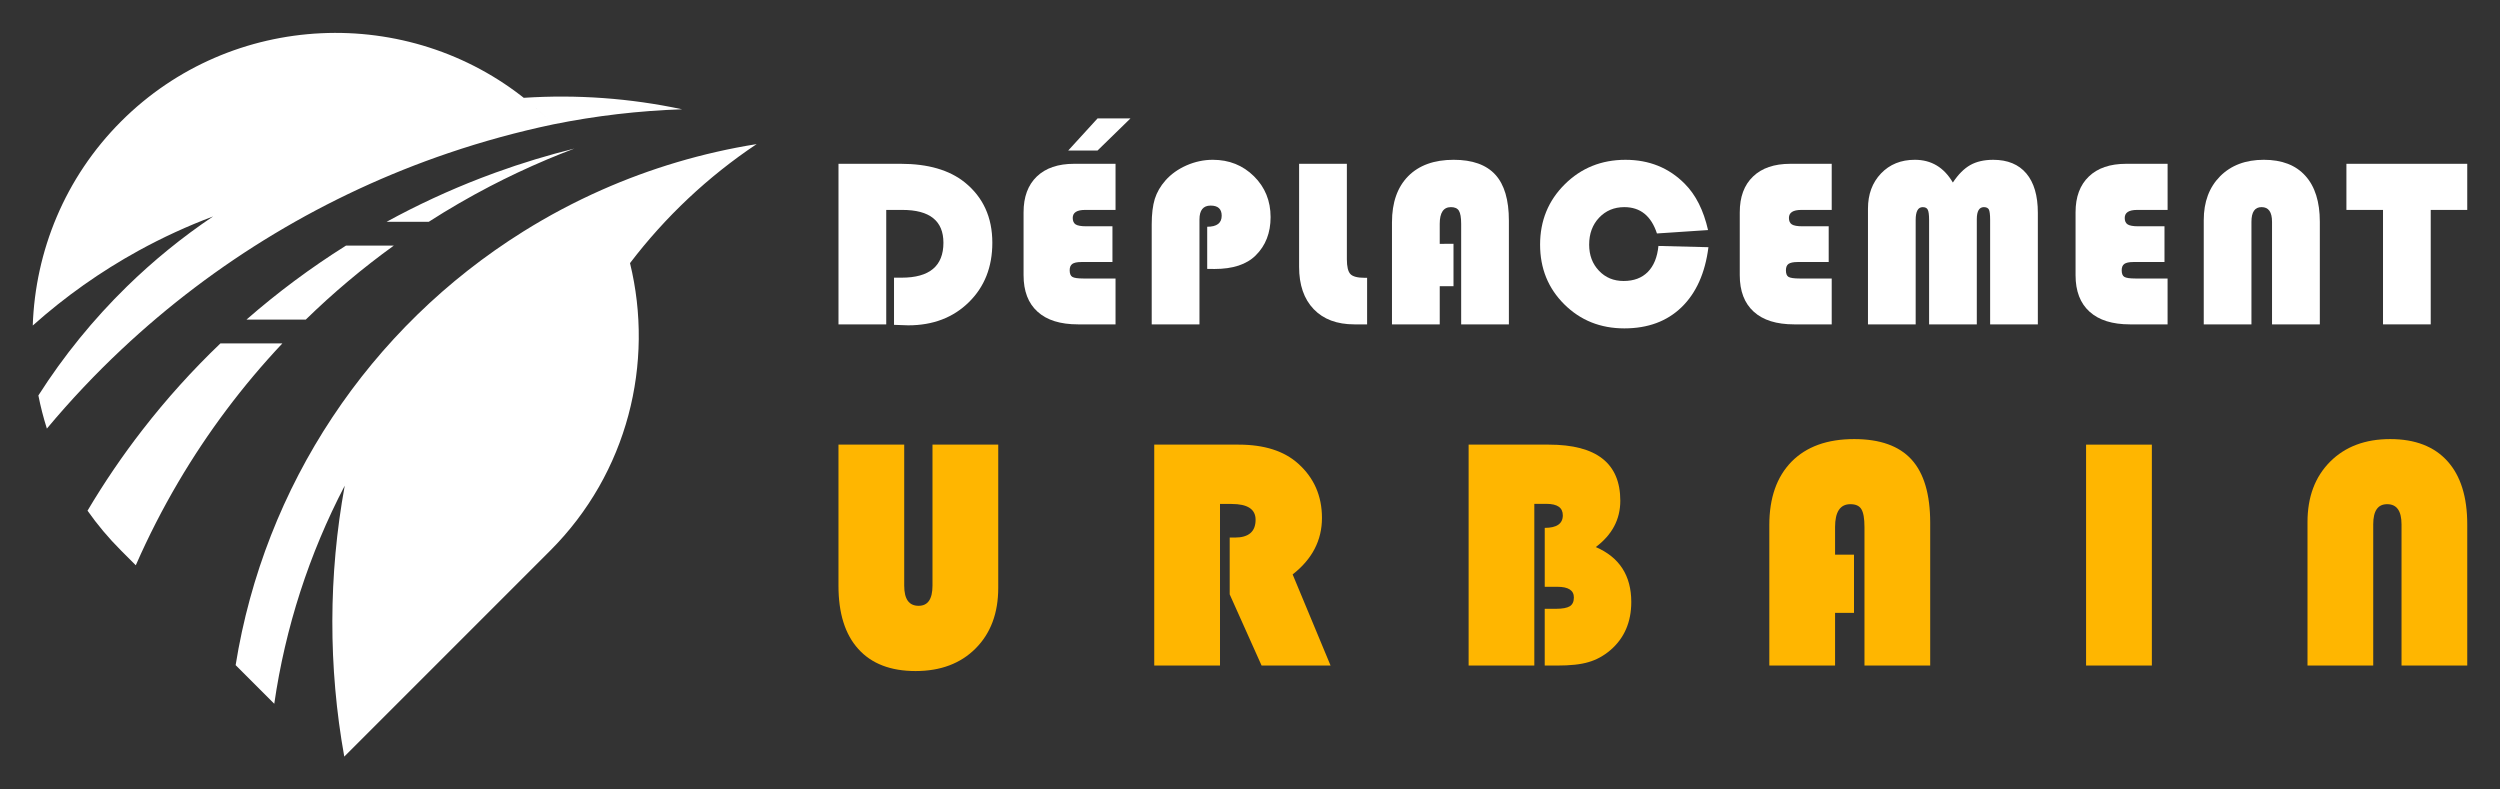
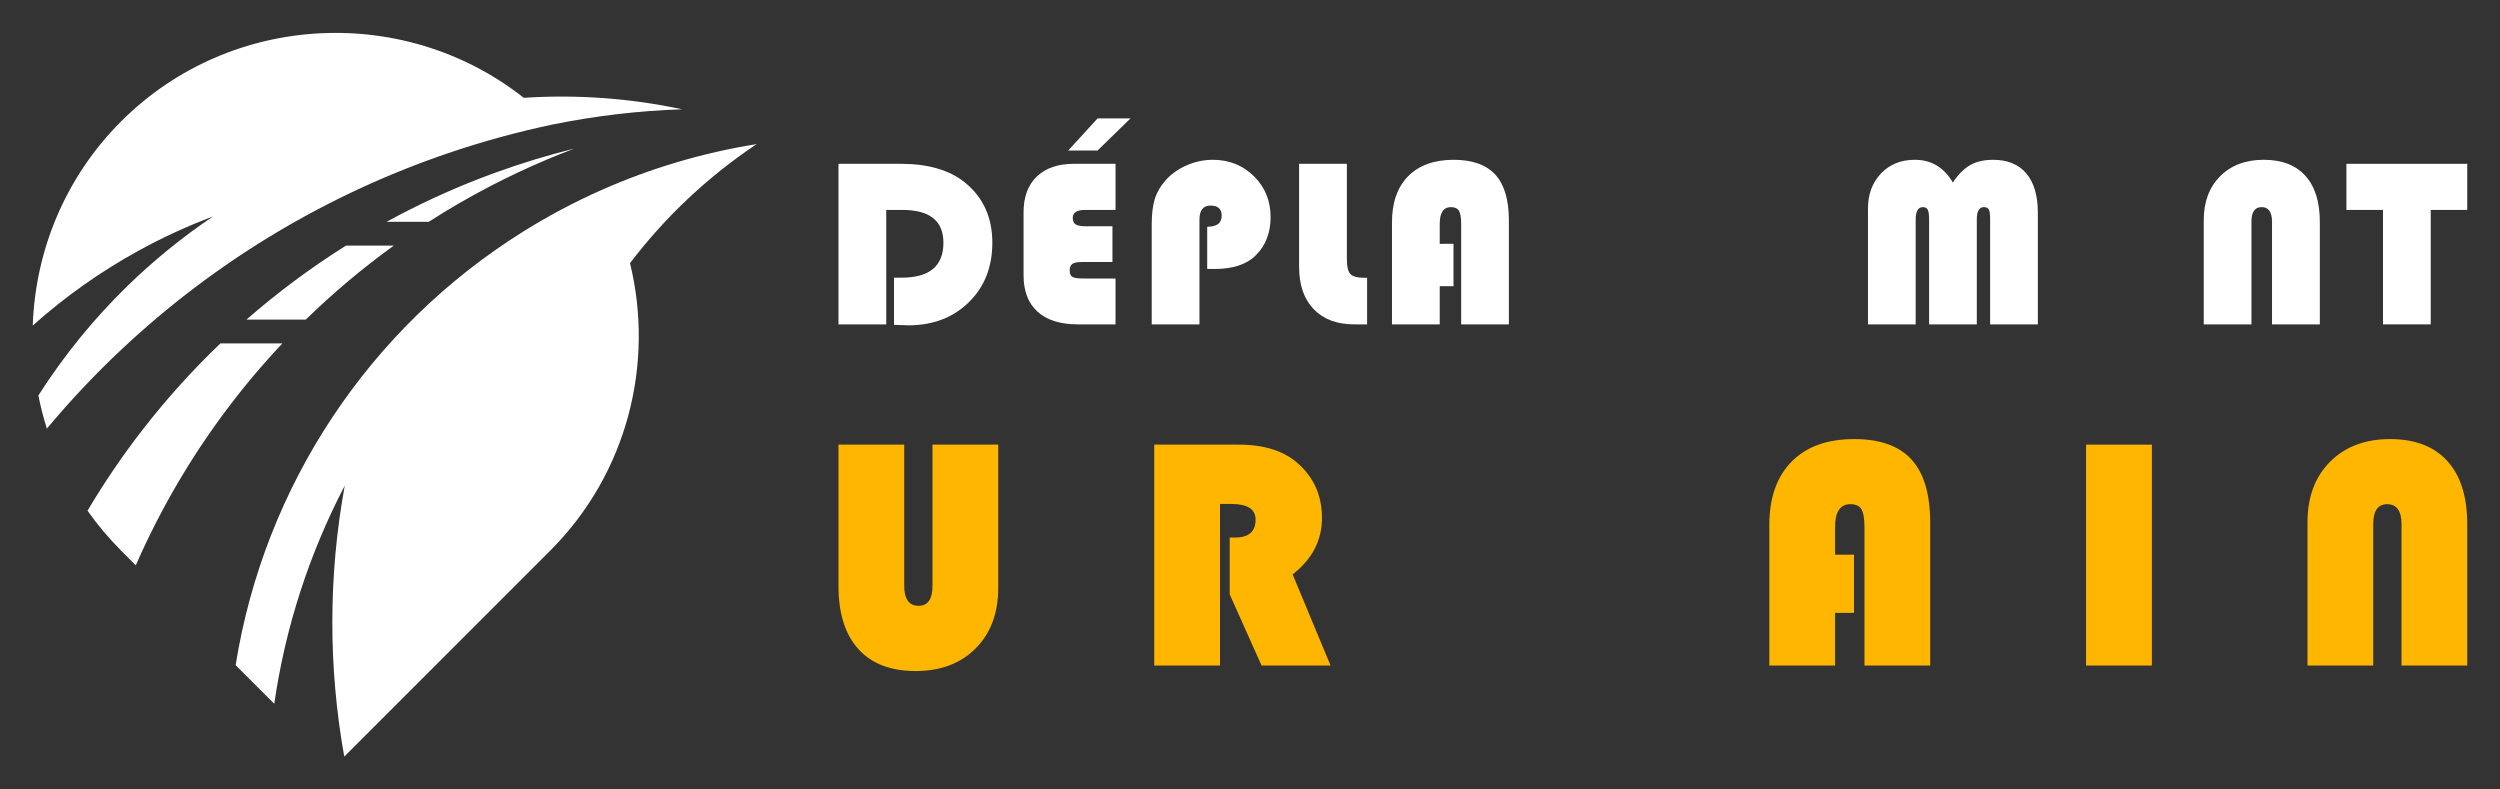
<svg xmlns="http://www.w3.org/2000/svg" version="1.1" id="Calque_1" x="0px" y="0px" width="190px" height="60px" viewBox="0 0 190 60" enable-background="new 0 0 190 60" xml:space="preserve">
  <rect x="0" y="0" width="190" height="60" fill="#333333" stroke="none" />
  <g>
    <path fill-rule="evenodd" clip-rule="evenodd" fill="#FFFFFF" d="M47.881,19.998c2.675-3.514,5.923-6.576,9.626-9.047   c-4.131,0.662-8.081,1.847-11.781,3.484c-2.065,0.915-4.054,1.971-5.95,3.156C28.046,24.917,20.09,36.934,17.908,50.55l2.936,2.936   c0.838-5.787,2.651-11.396,5.356-16.575c-1.244,6.789-1.256,13.796-0.036,20.59L41.82,41.844   C47.716,35.948,49.737,27.585,47.881,19.998 M13.547,36.646c2.244-3.813,4.901-7.348,7.912-10.546h-4.708   c-2.128,2.035-4.108,4.23-5.922,6.57c-1.512,1.949-2.907,4-4.177,6.141c0.749,1.066,1.6,2.081,2.551,3.032l1.117,1.118   C11.273,40.784,12.352,38.676,13.547,36.646z M18.729,24.292h4.507c2.086-2.034,4.322-3.915,6.692-5.625h-3.634   C23.627,20.341,21.097,22.223,18.729,24.292z M41.603,12.109c0.677-0.285,1.36-0.557,2.05-0.818   c-0.999,0.248-1.988,0.521-2.967,0.818c-1.03,0.313-2.048,0.652-3.054,1.018c-0.354,0.129-0.708,0.262-1.06,0.396   c-2.479,0.955-4.882,2.07-7.193,3.335h3.205c1.503-0.966,3.053-1.864,4.646-2.694c0.689-0.358,1.387-0.704,2.092-1.037   C40.073,12.773,40.834,12.434,41.603,12.109z M40.521,8.023c-0.147-0.125-0.296-0.25-0.445-0.372   C40.226,7.773,40.374,7.898,40.521,8.023z M41.82,9.227c-0.42-0.42-0.854-0.82-1.298-1.201C40.967,8.406,41.4,8.807,41.82,9.227z    M9.634,21.785c-2.542,2.486-4.798,5.26-6.717,8.27c0.168,0.849,0.383,1.688,0.646,2.518c1.774-2.126,3.669-4.134,5.672-6.015   c7.114-6.686,15.584-11.777,24.841-14.923c2.598-0.883,5.258-1.613,7.967-2.182c3.226-0.653,6.503-1.037,9.799-1.147   c-3.959-0.845-8.01-1.136-12.037-0.872c0.09,0.071,0.18,0.143,0.269,0.215c-9.036-7.355-22.462-6.83-30.87,1.578   c-4.283,4.284-6.521,9.869-6.714,15.513c2.46-2.196,5.158-4.104,8.044-5.69c1.817-0.998,3.709-1.869,5.661-2.602   C13.843,18.028,11.648,19.816,9.634,21.785z" />
    <g>
      <path fill="#FFFFFF" d="M67.354,15.954v8.698h-3.629V12.449h4.73c2.073,0,3.697,0.471,4.869,1.413    c1.395,1.127,2.093,2.657,2.093,4.587c0,1.848-0.596,3.354-1.787,4.521c-1.191,1.169-2.727,1.755-4.606,1.755    c-0.218,0-0.579-0.014-1.079-0.037v-3.585h0.58c2.115,0,3.175-0.885,3.175-2.654c0-1.662-1.041-2.495-3.12-2.495H67.354z" />
      <path fill="#FFFFFF" d="M84.546,17.198v2.716h-2.367c-0.322,0-0.551,0.051-0.682,0.143c-0.137,0.098-0.202,0.259-0.202,0.484    c0,0.256,0.067,0.423,0.205,0.504c0.135,0.08,0.416,0.121,0.841,0.121h2.439v3.486H81.93c-1.343,0-2.368-0.318-3.075-0.962    c-0.711-0.64-1.064-1.564-1.064-2.774v-4.781c0-1.169,0.334-2.074,1.006-2.72c0.671-0.643,1.614-0.966,2.829-0.966h3.155v3.505    h-2.314c-0.628,0-0.939,0.203-0.939,0.609c0,0.235,0.076,0.401,0.224,0.495c0.147,0.091,0.413,0.14,0.796,0.14H84.546z M85.915,9    l-2.502,2.44h-2.229L83.413,9H85.915z" />
      <path fill="#FFFFFF" d="M91.747,20.436v-3.203c0.734,0,1.101-0.278,1.101-0.838c0-0.516-0.281-0.77-0.841-0.77    c-0.563,0-0.848,0.351-0.848,1.053v7.975H87.53v-7.598c0-0.788,0.079-1.432,0.234-1.938c0.159-0.502,0.428-0.971,0.812-1.405    c0.429-0.484,0.966-0.864,1.607-1.146c0.646-0.281,1.31-0.422,1.992-0.422c1.241,0,2.284,0.42,3.127,1.252    c0.843,0.836,1.263,1.871,1.263,3.104c0,1.196-0.377,2.167-1.135,2.914c-0.691,0.685-1.732,1.028-3.127,1.028L91.747,20.436z" />
      <path fill="#FFFFFF" d="M98.732,12.449h3.63v7.252c0,0.564,0.089,0.943,0.272,1.131c0.182,0.188,0.543,0.281,1.078,0.281h0.188    v3.539h-0.965c-1.326,0-2.355-0.387-3.094-1.156c-0.74-0.773-1.109-1.844-1.109-3.215V12.449z" />
      <path fill="#FFFFFF" d="M110.466,18.53v3.219h-1.046v2.903h-3.63v-7.758c0-1.502,0.41-2.668,1.229-3.502    c0.82-0.829,1.971-1.248,3.457-1.248c1.429,0,2.486,0.379,3.172,1.135c0.686,0.751,1.027,1.915,1.027,3.49v7.883h-3.627v-7.642    c0-0.479-0.058-0.81-0.171-0.994s-0.316-0.275-0.607-0.275c-0.566,0-0.851,0.421-0.851,1.27v1.52H110.466z" />
-       <path fill="#FFFFFF" d="M126.04,18.692l3.801,0.095c-0.249,1.967-0.933,3.486-2.044,4.563c-1.11,1.071-2.557,1.607-4.348,1.607    c-1.816,0-3.337-0.611-4.562-1.828c-1.227-1.217-1.84-2.73-1.84-4.536c0-1.819,0.623-3.346,1.876-4.587    c1.245-1.238,2.787-1.861,4.613-1.861c1.801,0,3.306,0.609,4.507,1.824c0.839,0.841,1.426,2.012,1.769,3.516l-3.884,0.258    c-0.438-1.335-1.263-2.001-2.479-2.001c-0.776,0-1.411,0.269-1.919,0.804c-0.503,0.535-0.754,1.217-0.754,2.048    c0,0.8,0.248,1.458,0.742,1.978c0.494,0.524,1.118,0.783,1.879,0.783c0.771,0,1.383-0.229,1.838-0.688    C125.69,20.205,125.956,19.547,126.04,18.692z" />
-       <path fill="#FFFFFF" d="M138.981,17.198v2.716h-2.37c-0.323,0-0.547,0.051-0.686,0.143c-0.133,0.098-0.195,0.259-0.195,0.484    c0,0.256,0.063,0.423,0.199,0.504c0.141,0.08,0.422,0.121,0.843,0.121h2.438v3.486h-2.85c-1.343,0-2.368-0.318-3.075-0.962    c-0.707-0.64-1.063-1.564-1.063-2.774v-4.781c0-1.169,0.333-2.074,1.009-2.72c0.668-0.643,1.61-0.966,2.829-0.966h3.15v3.505    h-2.313c-0.624,0-0.939,0.203-0.939,0.609c0,0.235,0.076,0.401,0.228,0.495c0.145,0.091,0.413,0.14,0.793,0.14H138.981z" />
      <path fill="#FFFFFF" d="M141.966,24.652v-8.797c0-1.09,0.33-1.979,0.99-2.672c0.661-0.692,1.52-1.039,2.571-1.039    c1.253,0,2.212,0.576,2.89,1.729c0.411-0.622,0.854-1.063,1.322-1.328c0.474-0.266,1.054-0.4,1.746-0.4    c1.092,0,1.936,0.347,2.518,1.039s0.873,1.686,0.873,2.986v8.482h-3.626v-7.938c0-0.392-0.033-0.654-0.091-0.782    c-0.066-0.127-0.193-0.19-0.386-0.19c-0.352,0-0.536,0.306-0.536,0.91v8.001h-3.626v-7.938c0-0.388-0.034-0.645-0.102-0.778    c-0.063-0.129-0.189-0.194-0.382-0.194c-0.36,0-0.536,0.325-0.536,0.973v7.938H141.966z" />
-       <path fill="#FFFFFF" d="M164.501,17.198v2.716h-2.371c-0.322,0-0.547,0.051-0.679,0.143c-0.14,0.098-0.202,0.259-0.202,0.484    c0,0.256,0.065,0.423,0.205,0.504c0.135,0.08,0.416,0.121,0.837,0.121h2.445v3.486h-2.854c-1.343,0-2.361-0.318-3.075-0.962    c-0.709-0.64-1.065-1.564-1.065-2.774v-4.781c0-1.169,0.334-2.074,1.009-2.72c0.669-0.643,1.612-0.966,2.829-0.966h3.157v3.505    h-2.32c-0.623,0-0.938,0.203-0.938,0.609c0,0.235,0.075,0.401,0.227,0.495c0.145,0.091,0.414,0.14,0.794,0.14H164.501z" />
      <path fill="#FFFFFF" d="M167.485,24.652v-7.92c0-1.39,0.415-2.5,1.244-3.336c0.83-0.832,1.936-1.252,3.32-1.252    c1.38,0,2.429,0.406,3.16,1.219c0.731,0.809,1.098,1.975,1.098,3.494v7.795h-3.633v-7.795c0-0.744-0.263-1.116-0.794-1.116    c-0.516,0-0.77,0.372-0.77,1.116v7.795H167.485z" />
      <path fill="#FFFFFF" d="M184.735,15.954v8.698h-3.626v-8.698h-2.781v-3.505h9.183v3.505H184.735z" />
    </g>
    <g>
      <g>
        <path fill="#FFB600" d="M75.866,33.792V44.68c0,1.917-0.572,3.45-1.718,4.6C73.009,50.427,71.48,51,69.582,51     c-1.896,0-3.348-0.561-4.349-1.675c-1.009-1.113-1.509-2.715-1.509-4.809V33.792h4.996v10.714c0,1.028,0.362,1.535,1.094,1.535     c0.703,0,1.055-0.507,1.055-1.535V33.792H75.866z" />
        <path fill="#FFB600" d="M92.72,38.301v12.28h-4.998V33.792h6.412c1.95,0,3.464,0.481,4.538,1.453     c1.2,1.079,1.797,2.456,1.797,4.117c0,1.701-0.74,3.134-2.228,4.294l2.882,6.925H95.88l-2.423-5.409v-4.317h0.393     c1.05,0,1.575-0.452,1.575-1.354c0-0.8-0.609-1.2-1.822-1.2H92.72z" />
-         <path fill="#FFB600" d="M111.613,33.792h6.099c3.623,0,5.431,1.419,5.431,4.264c0,1.417-0.618,2.582-1.862,3.52     c1.798,0.778,2.696,2.171,2.696,4.172c0,1.531-0.529,2.754-1.588,3.664c-0.514,0.437-1.07,0.739-1.659,0.907     c-0.594,0.181-1.388,0.263-2.385,0.263h-0.946v-4.313h0.844c0.499,0,0.854-0.067,1.06-0.193s0.312-0.355,0.312-0.667     c0-0.548-0.424-0.813-1.258-0.813h-0.957v-4.478c0.915,0,1.374-0.319,1.374-0.954c0-0.581-0.413-0.871-1.241-0.871h-0.925v12.29     h-4.993V33.792z" />
        <path fill="#FFB600" d="M140.904,42.153v4.427h-1.439v4.001h-4.997V39.9c0-2.064,0.567-3.667,1.69-4.814     c1.131-1.144,2.712-1.716,4.756-1.716c1.97,0,3.421,0.521,4.365,1.557c0.94,1.037,1.416,2.637,1.416,4.804v10.851H141.7V40.06     c0-0.654-0.079-1.108-0.236-1.362c-0.149-0.252-0.431-0.38-0.834-0.38c-0.778,0-1.165,0.582-1.165,1.742v2.094H140.904z" />
        <path fill="#FFB600" d="M163.541,33.792v16.789h-4.999V33.792H163.541z" />
        <path fill="#FFB600" d="M175.37,50.581v-10.9c0-1.913,0.57-3.438,1.716-4.59c1.144-1.146,2.668-1.721,4.568-1.721     c1.891,0,3.346,0.562,4.349,1.675c1.007,1.114,1.508,2.715,1.508,4.809v10.728h-4.995V39.854c0-1.026-0.365-1.536-1.091-1.536     c-0.712,0-1.06,0.51-1.06,1.536v10.728H175.37z" />
      </g>
    </g>
  </g>
</svg>